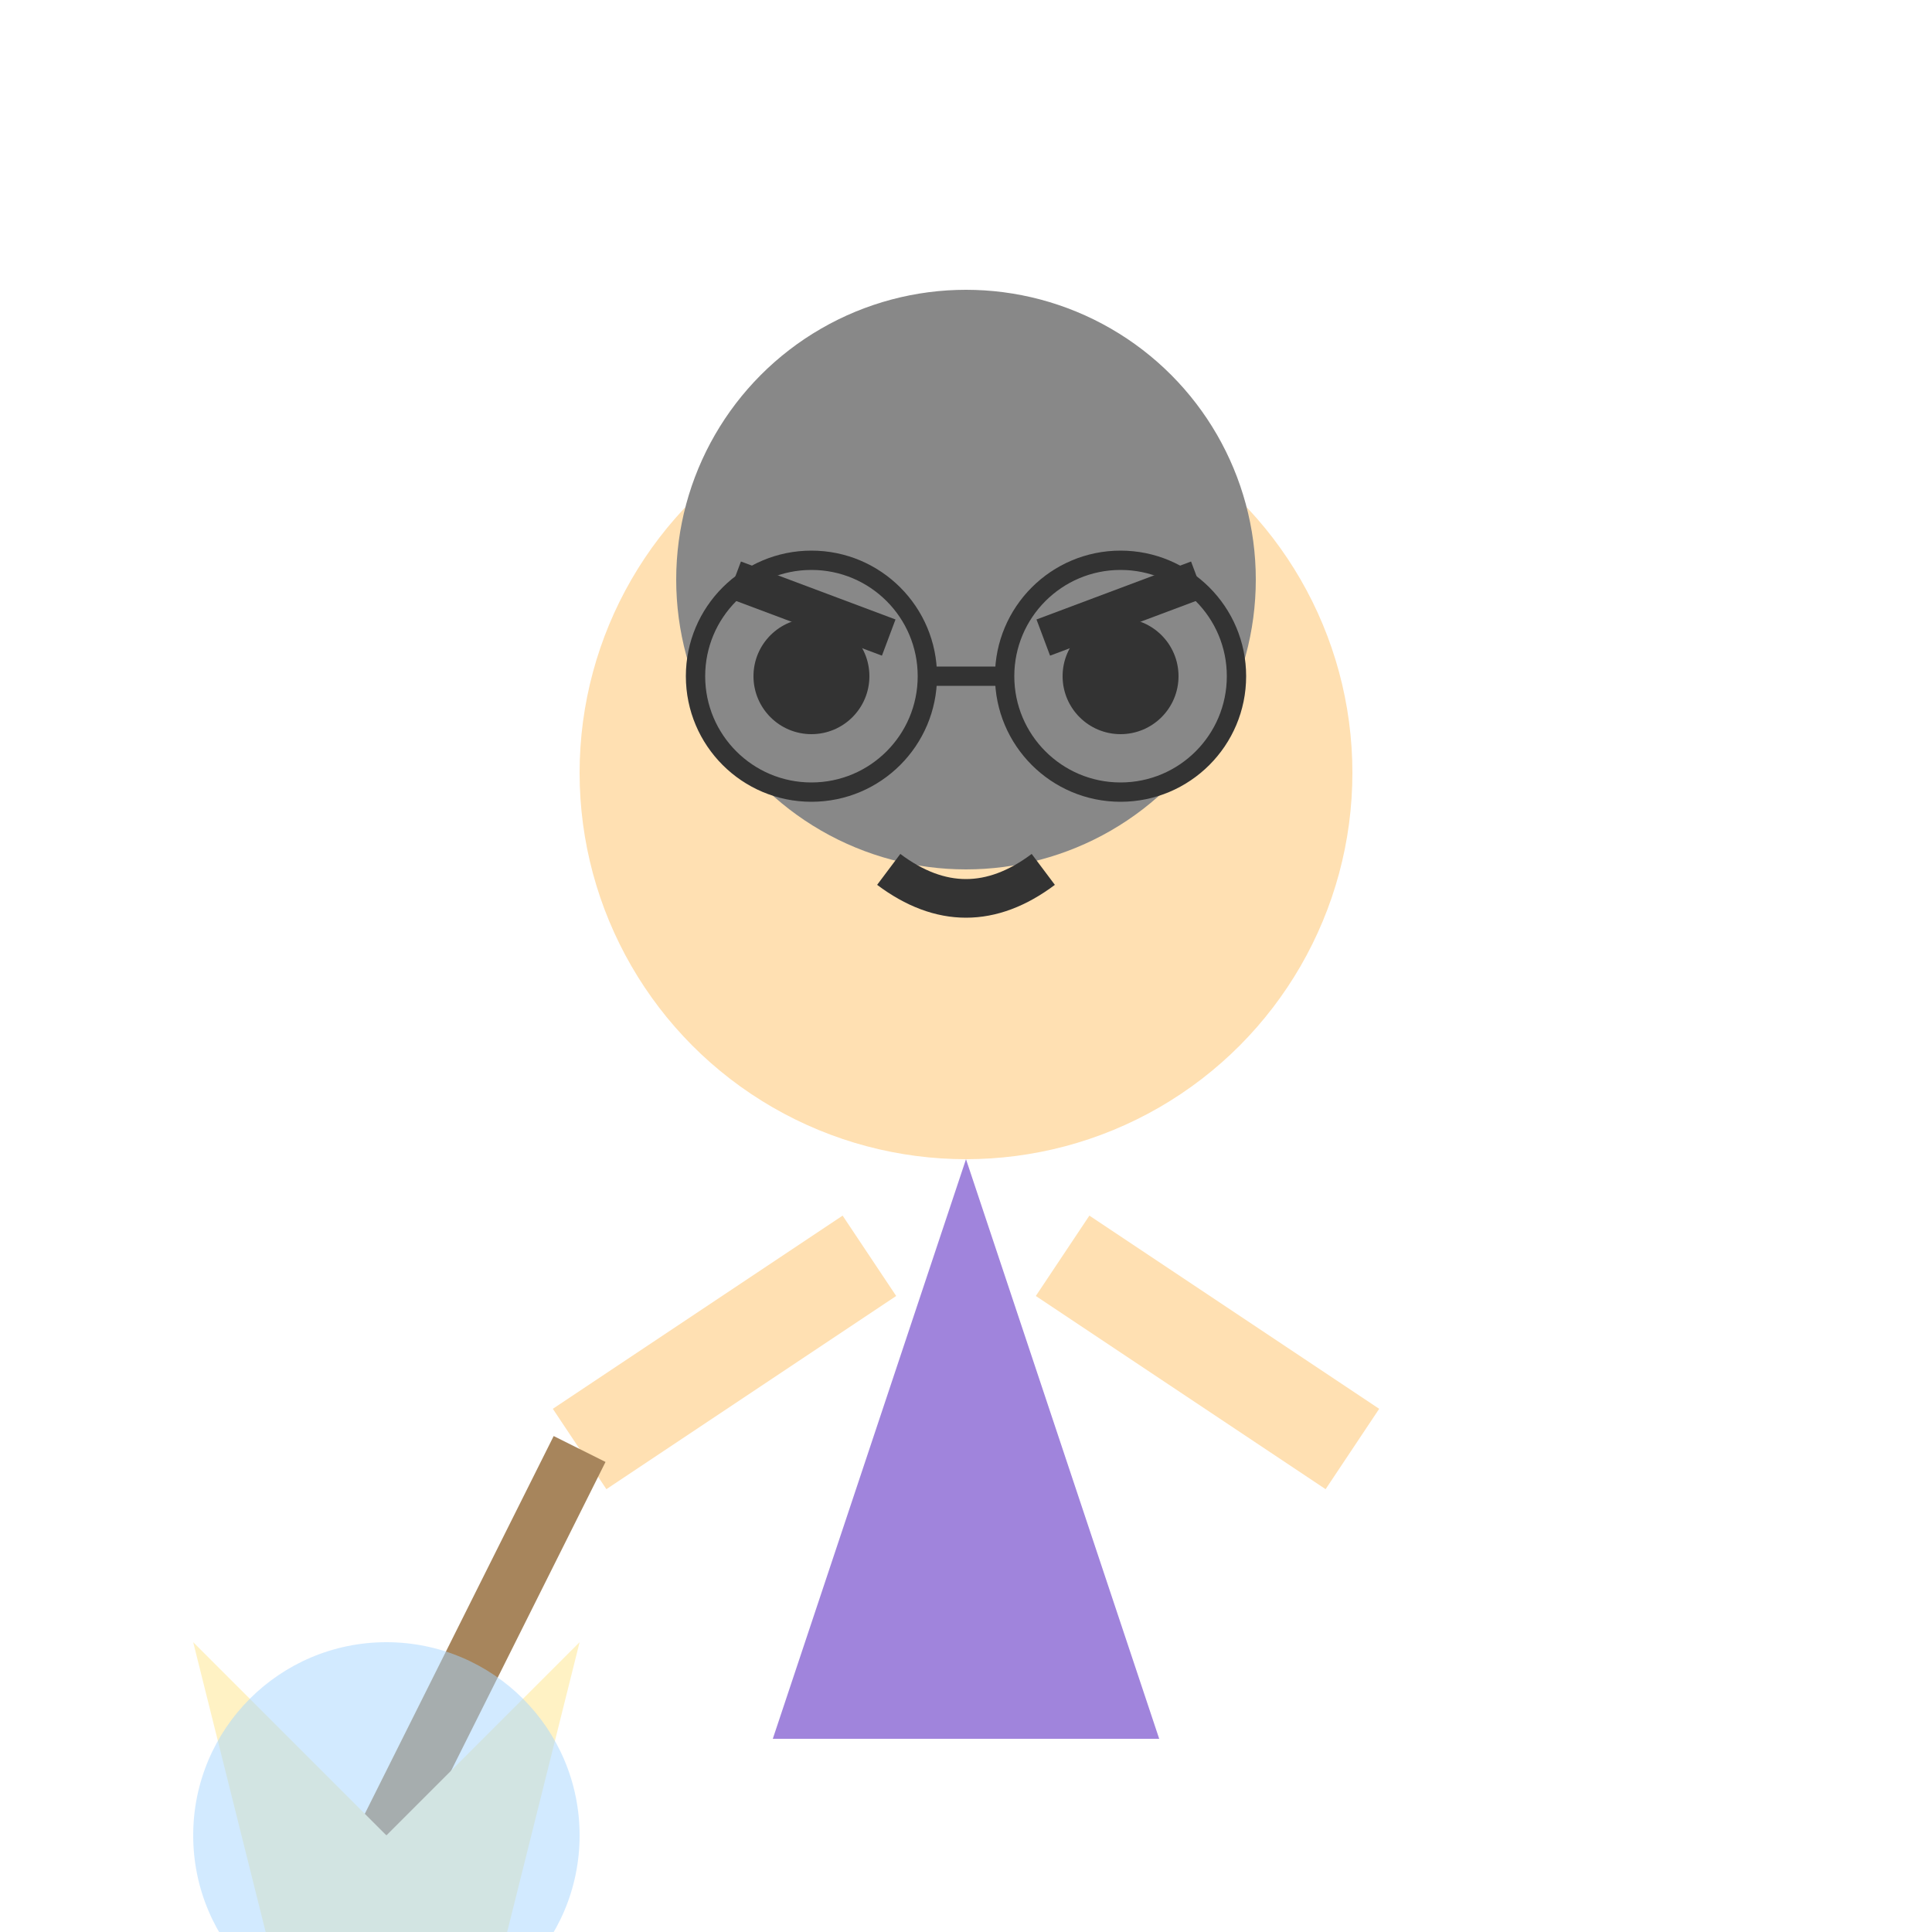
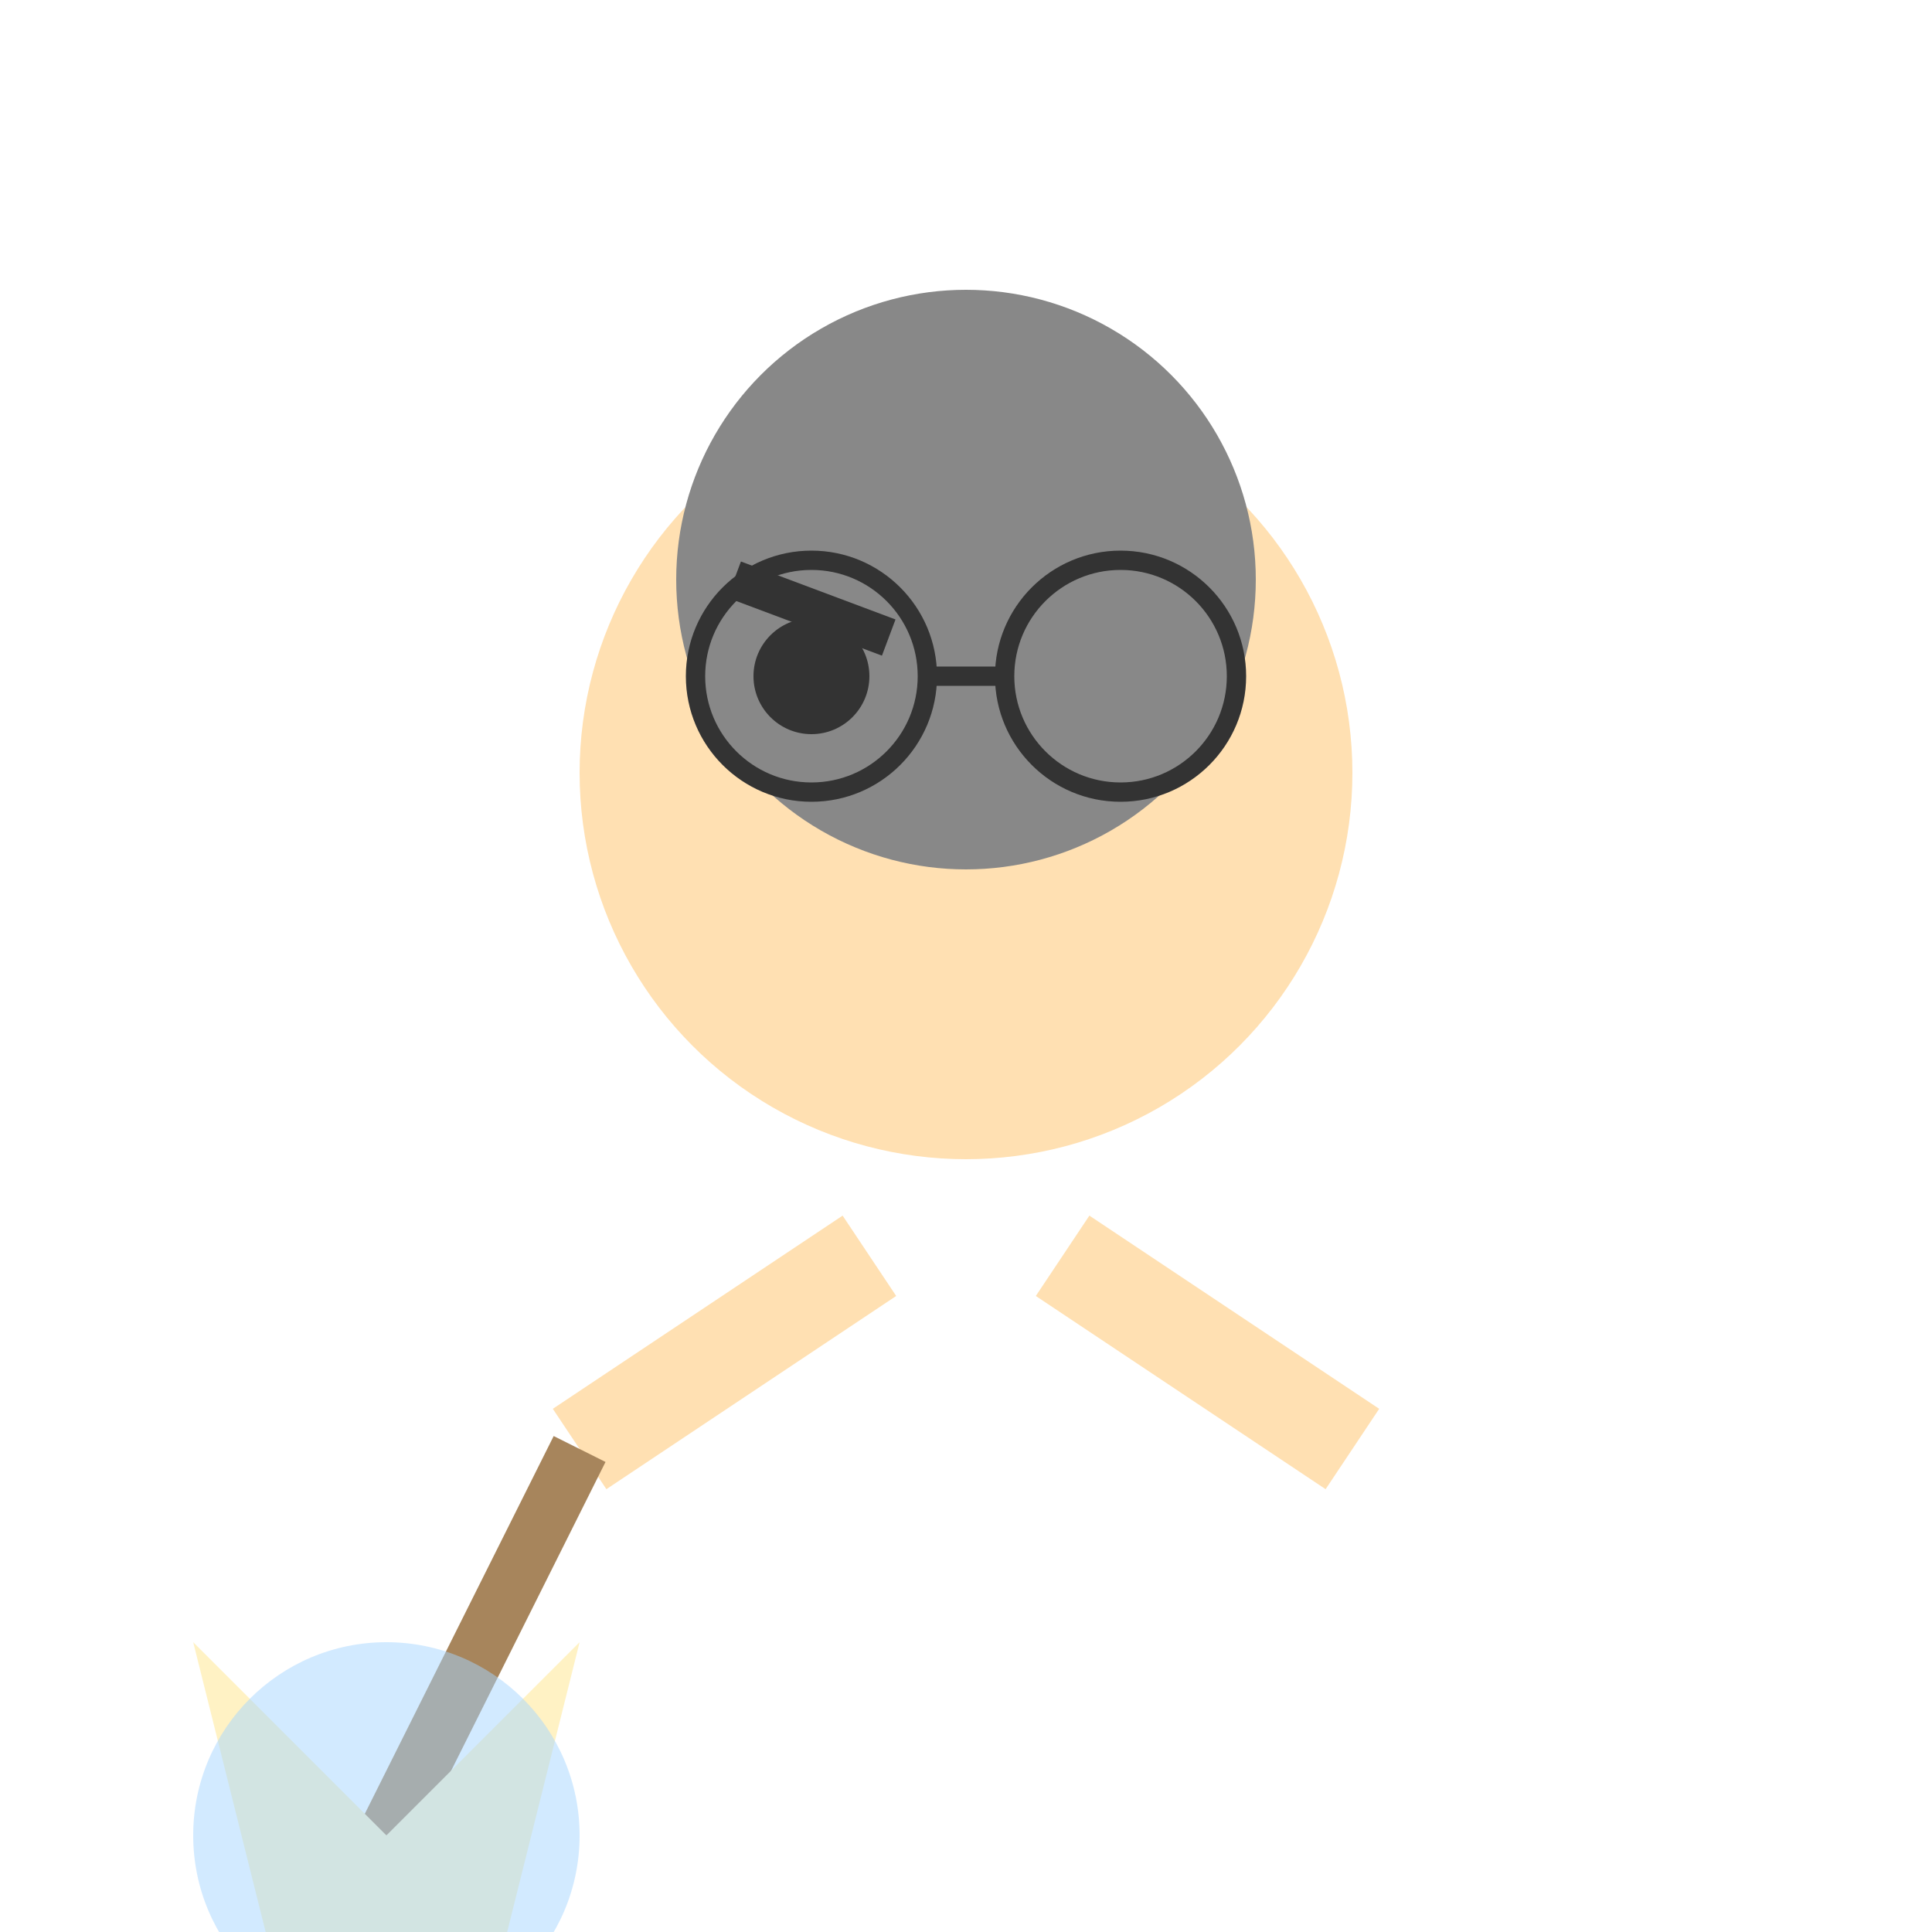
<svg xmlns="http://www.w3.org/2000/svg" viewBox="0 0 100 100">
  <circle cx="50" cy="40" r="20" fill="#FFE0B2" />
  <circle cx="50" cy="30" r="15" fill="#888888" />
  <circle cx="42" cy="35" r="3" fill="#333333" />
-   <circle cx="58" cy="35" r="3" fill="#333333" />
-   <path d="M46,45 Q50,48 54,45" stroke="#333333" stroke-width="2" fill="none" />
  <path d="M38,30 L46,33" stroke="#333333" stroke-width="2" />
-   <path d="M62,30 L54,33" stroke="#333333" stroke-width="2" />
  <circle cx="42" cy="35" r="6" fill="none" stroke="#333333" stroke-width="1" />
  <circle cx="58" cy="35" r="6" fill="none" stroke="#333333" stroke-width="1" />
  <line x1="48" y1="35" x2="52" y2="35" stroke="#333333" stroke-width="1" />
-   <path d="M50,60 L40,90 L60,90 Z" fill="#A084DC" />
+   <path d="M50,60 L40,90 Z" fill="#A084DC" />
  <line x1="45" y1="65" x2="30" y2="75" stroke="#FFE0B2" stroke-width="5" />
  <line x1="55" y1="65" x2="70" y2="75" stroke="#FFE0B2" stroke-width="5" />
  <line x1="30" y1="75" x2="20" y2="95" stroke="#A7855C" stroke-width="3" />
  <path d="M20,95 L10,85 L15,105 L25,105 L30,85 Z" fill="#FFF2C4" />
  <circle cx="20" cy="95" r="10" fill="#A7D7FF" opacity="0.5" />
</svg>